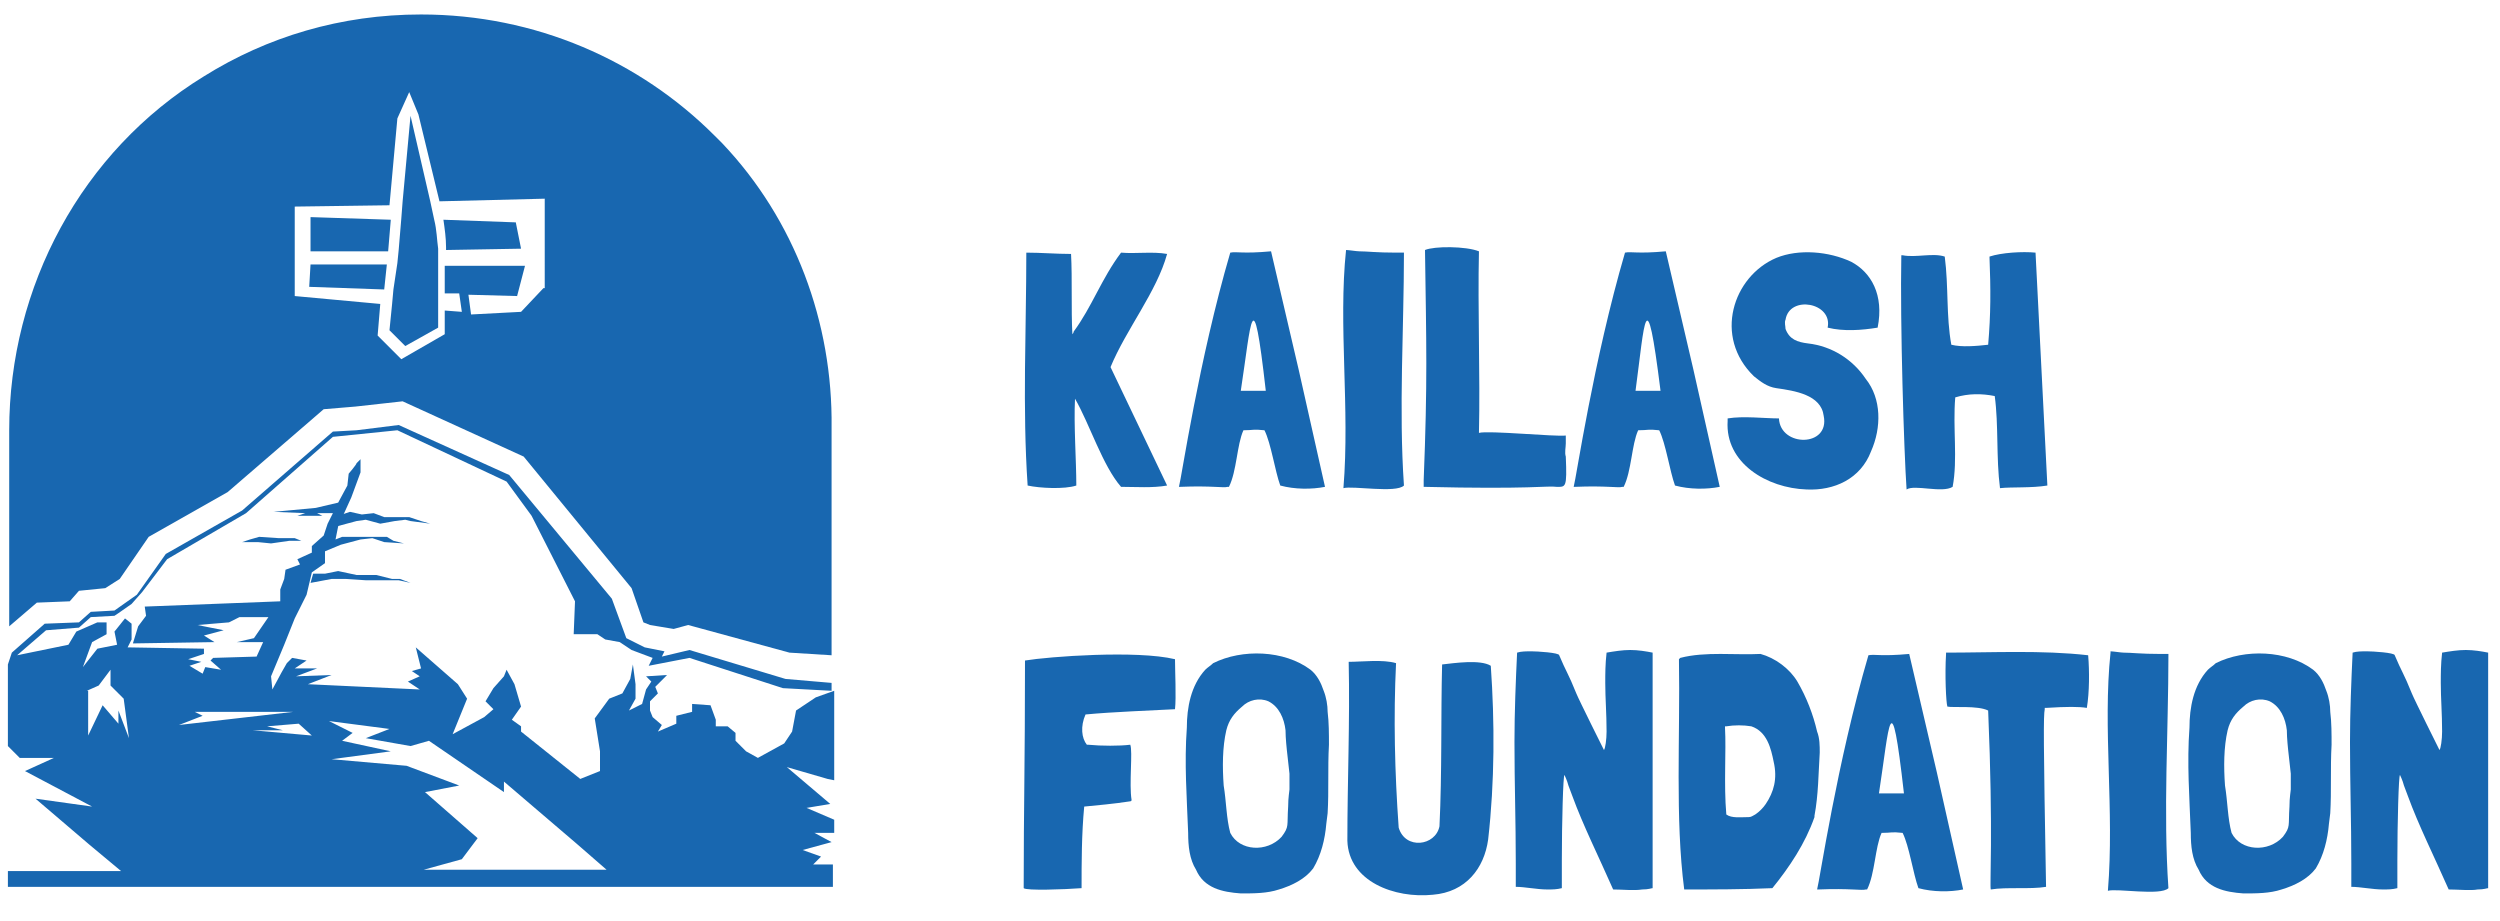
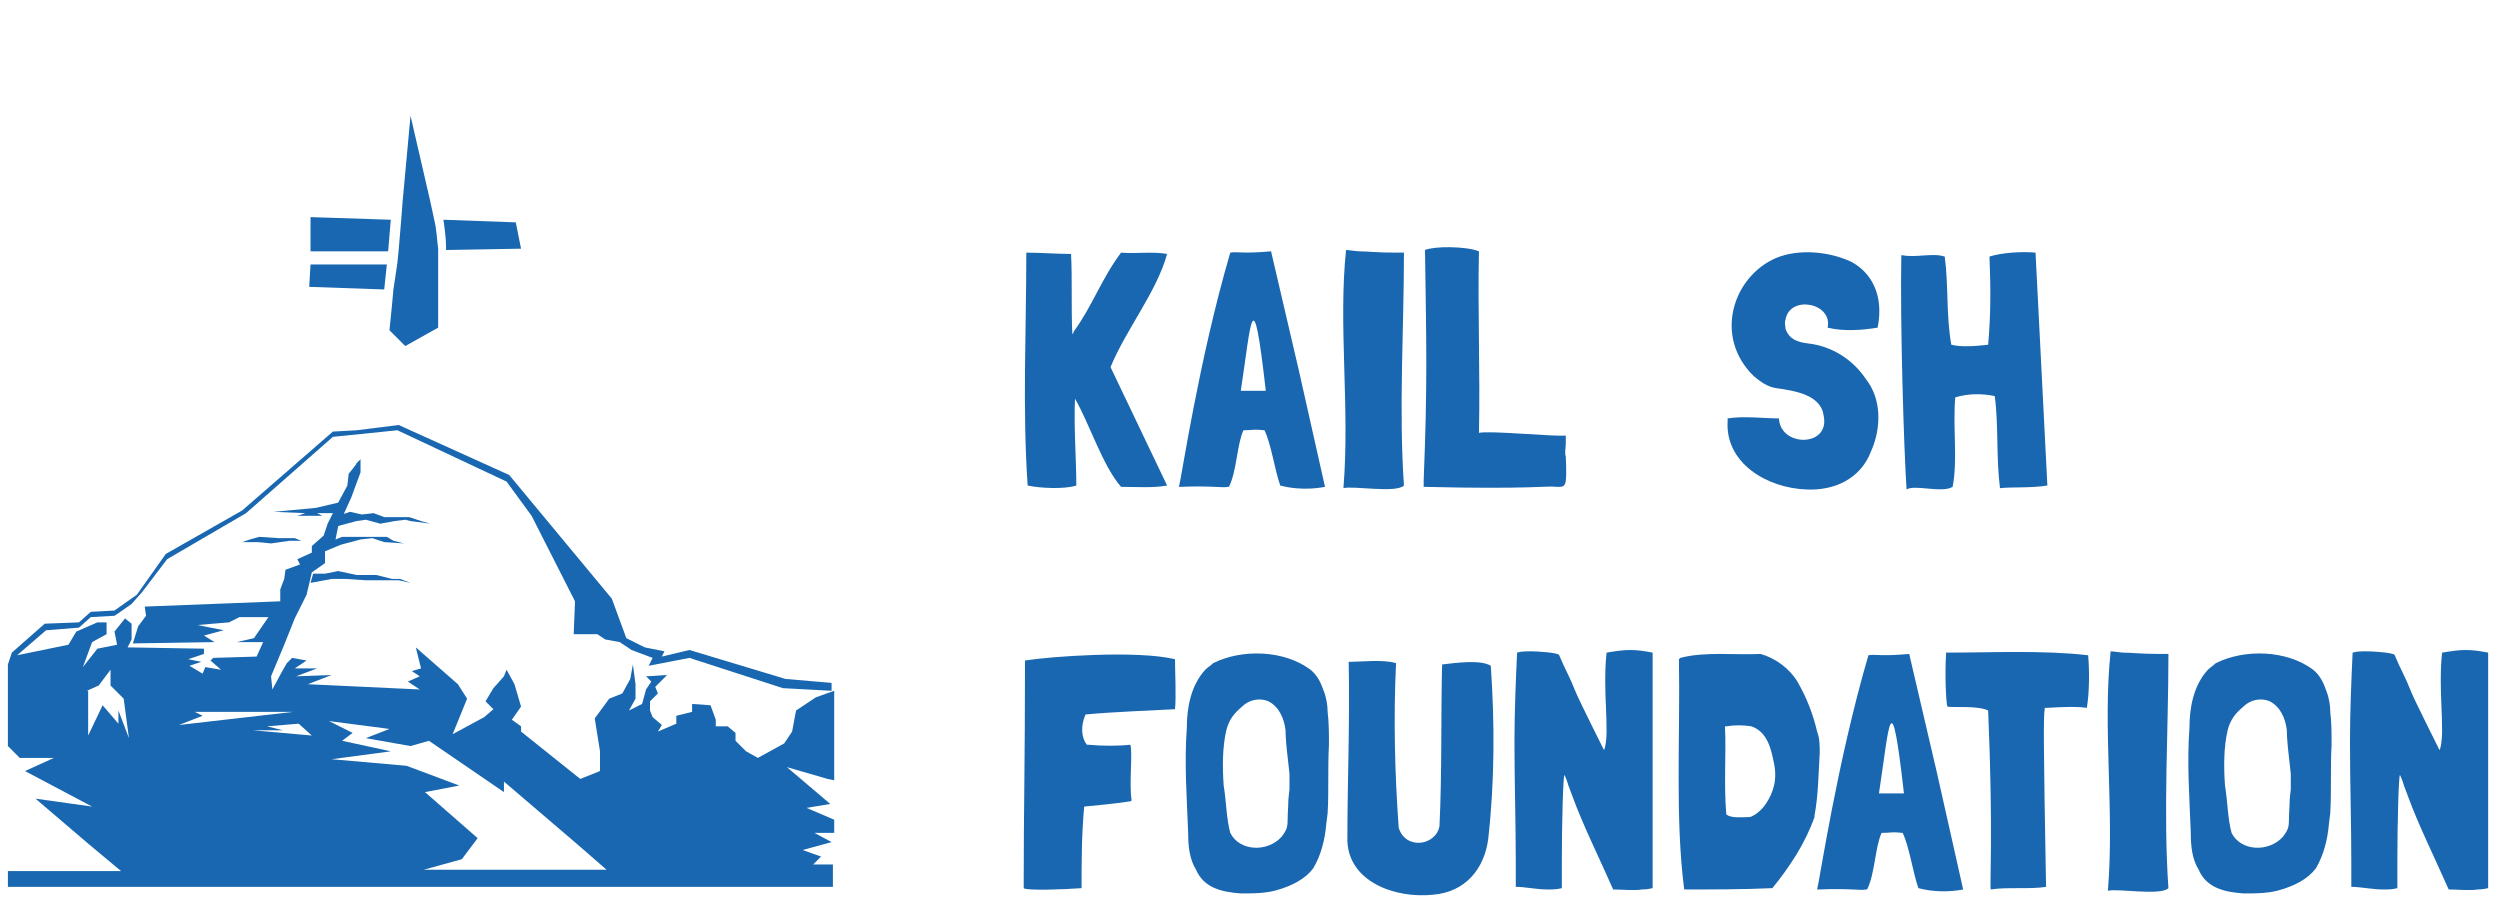
<svg xmlns="http://www.w3.org/2000/svg" version="1.1" id="Layer_1" x="0px" y="0px" width="190px" height="70px" viewBox="0 0 190 70" style="enable-background:new 0 0 190 70;" xml:space="preserve">
  <style type="text/css">
	.st0{fill:#1867B0;}
</style>
  <g>
    <g>
      <path class="st0" d="M52.4,49.4l-2.1,0.5l0.2-0.4l-1.5-0.3l-1.4-0.7l-1.1-3l-7.8-9.4l-8.4-3.8l-3.2,0.4l-1.8,0.1l-6.9,6l-5.8,3.3    l-2.2,3.1l-1.7,1.2l-1.8,0.1l-0.9,0.8l-2.6,0.1l-2.5,2.2l-0.3,0.9v6.2l0.9,0.9h2.6l-2.2,1L7,61.3l-4.3-0.6l4.1,3.5l2.4,2l-8.6,0    v1.2h62.7v-1.7h-0.9l-0.6,0l0.6-0.6L61,64.6l2.2-0.6l-1.3-0.7h1.5v-1l-2.1-0.9l1.8-0.3l-3.3-2.8l3.1,0.9l0.5,0.1v-6.8l-1.4,0.5    l-1.5,1l-0.3,1.6l-0.6,0.9l-2,1.1l-0.9-0.5l-0.8-0.8v-0.6l-0.6-0.5h-0.9v-0.5l-0.4-1.1l-1.4-0.1v0.6l-1.2,0.3V55L50,55.6l0.3-0.5    l-0.7-0.6L49.4,54v-0.7l0.6-0.6l-0.2-0.5l0.9-0.9l-1.6,0.1l0.4,0.4l-0.4,0.6l-0.3,1.1l-1,0.5l0.5-0.9v-1.1l-0.2-1.5l-0.2,1.1    l-0.6,1.1l-1,0.4l-1.1,1.5l0.4,2.5v1.5l-1.5,0.6l-4.5-3.6v-0.4l-0.7-0.5l0.7-1L39.1,52l-0.6-1.1l-0.2,0.5l-0.8,0.9l-0.6,1l0.6,0.6    l-0.7,0.6l-2.4,1.3l1.1-2.7l-0.7-1.1l-3.2-2.8l0.4,1.6L31.3,51l0.6,0.4l-0.9,0.4l0.9,0.6l-8.5-0.4l1.8-0.7l-2.7,0.1l1.6-0.6h-1.7    l0.9-0.6l-1.1-0.2l-0.4,0.4l-0.4,0.7l-0.7,1.3l-0.1-1l1-2.4l0.8-2l0.9-1.8l0.4-1.7l1-0.7l0-0.9l1.2-0.5l1.5-0.4l0.9-0.1l0.9,0.3    l1.5,0.1l-0.8-0.2l-0.5-0.3h-0.8h-1.1h-1.5l-0.5,0.2l0.2-1l1-2.2l0.7-1.9v-1c0,0-0.3,0.3-0.3,0.3c0,0.1-0.6,0.8-0.6,0.8l-0.1,0.9    l-0.7,1.3L24,38.6l-3.2,0.3l2.4,0.1l-0.6,0.2l1.9,0L24.1,39h1.2l-0.4,0.8l-0.3,0.9l-0.9,0.8v0.5l-1.1,0.5l0.2,0.4l-1.1,0.4    l-0.1,0.7l-0.3,0.8v0.9L11,46.1l0.1,0.7l-0.6,0.8l-0.4,1.3l6.2-0.1l-0.8-0.5l1.5-0.4l-2-0.4l2.4-0.2l0.8-0.4h2.2l-1.1,1.6L18,48.8    h2l-0.5,1.1l-3.3,0.1l-0.2,0.2l0.8,0.7l-1.2-0.2l-0.2,0.5l-1-0.6l0.9-0.3l-1-0.2l1.2-0.4v-0.4l-5.8-0.1l0.3-0.6v-1.2L9.5,47    l-0.8,1L8.9,49l-1.5,0.3l-1.1,1.4L7,48.8l1.1-0.6v-0.9H7.4L5.8,48L5.2,49l-3.9,0.8l2.2-1.9L6,47.7l0.9-0.8l1.8-0.1l0.3-0.2l1-0.7    l0.8-0.9l1.9-2.5l6-3.5l6.6-5.8l4.9-0.5l8.3,3.9l1.9,2.6l3.3,6.5l-0.1,2.5l1.8,0l0.6,0.4l1.1,0.2l0.9,0.6l1.6,0.6l-0.3,0.6    l3.1-0.6l7.1,2.3l3.7,0.2v-0.6l-3.5-0.3L52.4,49.4z M29.6,55.4l-1.8,0.7l3.4,0.6l1.4-0.4l5.7,3.9v-0.8l5.5,4.7l2.3,2H32.2l2.9-0.8    l0.9-1.2l0.3-0.4l-4-3.5l2.6-0.5l-4-1.5l-5.7-0.5l4.5-0.6L26,56.3l0.8-0.6L25,54.8L29.6,55.4z M22.7,55l1,0.9l-4.5-0.4l2.3,0    l-1.2-0.3L22.7,55z M15.4,54.4l-0.6-0.3h7.5l-8.7,1L15.4,54.4z M6.6,52.5l0.9-0.4l0.9-1.2l0,1.2l1,1l0.4,3L9,54L9,55l-1.2-1.4    l-1.1,2.3V52.5z" />
      <polygon class="st0" points="23.5,21.8 29.2,22 29.4,20.1 23.6,20.1   " />
      <polygon class="st0" points="23.6,16.5 23.6,19.1 29.5,19.1 29.7,16.7   " />
      <path class="st0" d="M33,16.7l-0.3-1.4l-1.5-6.5l0,0l-0.6,6.5l-0.1,1.3l-0.2,2.4l-0.1,1L29.9,22l-0.1,1.1l-0.2,2l1.2,1.2l2.5-1.4    v-6C33.2,18.2,33.2,17.5,33,16.7C33,16.8,33,16.8,33,16.7z" />
      <path class="st0" d="M33.9,19l5.7-0.1l-0.4-2l-5.5-0.2c0.1,0.7,0.2,1.4,0.2,2.1V19z" />
-       <path class="st0" d="M54.9,10.9c-0.2-0.2-0.4-0.4-0.6-0.6C48.6,4.6,40.7,1.1,32,1.1c-6.1,0-11.7,1.7-16.5,4.7    c-9.3,5.7-14.8,16-14.8,26.9v14.9l2.1-1.8l2.5-0.1L6,44.9l2-0.2L9.1,44l2.2-3.2l6-3.4l7.3-6.3l2.4-0.2l3.6-0.4l9.2,4.2l8.2,10    l0.9,2.6l0.5,0.2l1.8,0.3l1.1-0.3l7.7,2.1l3.2,0.2V32.5C63.3,24.5,60.4,16.7,54.9,10.9z M41.3,21.9l-1.7,1.8l-3.8,0.2l-0.2-1.5    l3.7,0.1l0.6-2.3h-6.1v2.1l1.1,0l0.2,1.4l-1.3-0.1v1.8l-3.3,1.9l-1.8-1.8l0.2-2.4l-6.5-0.6v-6.8l7.2-0.1l0.6-6.6L31.1,7l0.7,1.7    l1.6,6.6l8-0.2V21.9z" />
      <polygon class="st0" points="27.8,39.5 28.9,39.8 30,39.6 30.8,39.5 31.2,39.6 32.7,39.8 32,39.6 31.1,39.3 29.2,39.3 28.4,39     27.5,39.1 26.6,38.9 26,39.1 25.6,40 27.1,39.6   " />
      <polygon class="st0" points="25.2,44 26.3,44 27.8,44.1 28.6,44.1 29.4,44.1 30.3,44.1 31.2,44.3 30.4,44 29.8,44 28.6,43.7     27.1,43.7 25.7,43.4 24.7,43.6 23.8,43.6 23.6,44.3   " />
      <polygon class="st0" points="19.6,41.2 20.6,41.3 22,41.1 22.9,41.1 22.4,40.9 21.2,40.9 19.7,40.8 19,41 18.4,41.2   " />
    </g>
    <g>
      <path class="st0" d="M88.7,36.9c-1.1,0.2-2.4,0.1-3.5,0.1c-1.4-1.6-2.4-4.8-3.5-6.7c-0.1,2,0.1,4.7,0.1,6.6    c-0.9,0.3-2.8,0.2-3.7,0C77.7,31,78,25.1,78,19.2c1.1,0,2.3,0.1,3.4,0.1c0.1,1.9,0,4.2,0.1,6.1c0,0,0.1-0.1,0.1-0.2    c1.4-1.9,2.1-4,3.6-6c1.1,0.1,2.4-0.1,3.5,0.1c-0.8,2.9-3.1,5.7-4.3,8.6L88.7,36.9z" />
      <path class="st0" d="M100.7,37L100.7,37c-1,0.2-2.3,0.2-3.4-0.1h0c-0.4-1.1-0.7-3.2-1.2-4.2c-0.9-0.1-0.8,0-1.6,0    c-0.5,1.1-0.5,3.1-1.1,4.3c0,0-0.1,0-0.1,0c-0.3,0.1-1.2-0.1-3.6,0c0,0,0,0-0.1,0c0.2-0.7,1.5-9.6,3.9-17.8    c0.5-0.1,0.9,0.1,3.1-0.1c0.3,1.3,1.7,7.3,2.1,9L100.7,37z M94.3,29.7c0.6,0,1.2,0,1.9,0C95.2,20.9,95.1,24.5,94.3,29.7z" />
      <path class="st0" d="M106.7,19.1v0.1c0,5.8-0.4,11.9,0,17.7c-0.6,0.6-3.9,0-4.6,0.2c0.5-6.1-0.4-12.4,0.2-18.1V19    c0.2,0,0.8,0.1,1,0.1c0.6,0,1.3,0.1,2.8,0.1H106.7z" />
      <path class="st0" d="M118.3,37c-0.7-0.1-1.9,0.2-10.1,0v-0.5c0.3-7.6,0.2-10.3,0.1-17.5c0.7-0.3,3.1-0.3,4.1,0.1    c-0.1,4.4,0.1,9.4,0,13.8v0c0.7-0.2,5.8,0.3,6.6,0.2c0,0.2,0,0.4,0,0.6c0,0.3-0.1,0.7,0,1C119.1,37.1,119,37,118.3,37z" />
-       <path class="st0" d="M130.7,37L130.7,37c-1,0.2-2.3,0.2-3.4-0.1h0c-0.4-1.1-0.7-3.2-1.2-4.2c-0.9-0.1-0.8,0-1.6,0    c-0.5,1.1-0.5,3.1-1.1,4.3c0,0-0.1,0-0.1,0c-0.3,0.1-1.2-0.1-3.6,0c0,0,0,0-0.1,0c0.2-0.7,1.5-9.6,3.9-17.8    c0.5-0.1,0.9,0.1,3.1-0.1c0.3,1.3,1.7,7.3,2.1,9L130.7,37z M124.3,29.7c0.6,0,1.2,0,1.9,0C125.1,20.9,125,24.5,124.3,29.7z" />
      <path class="st0" d="M142.7,24.9c-1.2,0.2-2.6,0.3-3.8,0c0.4-1.9-2.9-2.5-3.2-0.6c-0.1,0.2,0,0.5,0,0.7c0.3,0.8,0.9,1,1.7,1.1    c1.8,0.2,3.4,1.2,4.4,2.7c1.2,1.5,1.2,3.7,0.4,5.5c-0.8,2.1-2.8,3-4.9,2.9c-3-0.1-6.2-2-6-5.2v-0.1v-0.1c1.2-0.2,2.8,0,3.9,0    c0.1,2.2,3.9,2.2,3.4-0.2c-0.2-1.6-2.2-1.9-3.6-2.1c-0.7-0.1-1.2-0.5-1.7-0.9c-3.1-3-1.6-7.6,1.7-9c1.7-0.7,4-0.5,5.7,0.3    C142.2,20.7,143.2,22.4,142.7,24.9L142.7,24.9z" />
      <path class="st0" d="M155.6,36.9c-1.2,0.2-2.7,0.1-3.6,0.2h0c-0.3-2.3-0.1-4.8-0.4-7l0,0c-1-0.2-2-0.2-3,0.1    c-0.2,2.3,0.2,4.7-0.2,6.8c-0.8,0.5-2.9-0.2-3.5,0.2c-0.2-2.9-0.5-12.6-0.4-17.8v0h0h0.1c1,0.2,2.3-0.2,3.2,0.1    c0.3,2.3,0.1,4.5,0.5,6.7h0c0.8,0.2,1.9,0.1,2.8,0h0c0.2-2.3,0.2-4.2,0.1-6.7c0.9-0.3,2.5-0.4,3.5-0.3L155.6,36.9z" />
      <path class="st0" d="M82.4,61.3L82.4,61.3c-0.2,2.1-0.2,4.3-0.2,6.2c-1.3,0.1-4.2,0.2-4.4,0l0,0c0-6.2,0.1-9.3,0.1-17.3v0    c1.8-0.3,8.5-0.8,11.4-0.1c0,0.9,0.1,2.9,0,3.8c-1.8,0.1-4.7,0.2-6.8,0.4c-0.4,0.9-0.3,1.8,0.1,2.3c0,0,0,0,0.1,0    c1,0.1,2.4,0.1,3.2,0c0.2,0.5-0.1,3,0.1,4.2c0,0,0,0.1-0.1,0.1C84.6,61.1,83.4,61.2,82.4,61.3z" />
      <path class="st0" d="M100.9,54.1c0.1,0.8,0.1,1.7,0.1,2.5c-0.1,1.8,0,3.5-0.1,5.2l-0.1,0.8c-0.1,1.2-0.4,2.4-1,3.4    c-0.6,0.8-1.6,1.3-2.6,1.6c-0.9,0.3-1.9,0.3-2.9,0.3c-1.4-0.1-2.8-0.4-3.4-1.8c-0.5-0.8-0.6-1.8-0.6-2.8c-0.1-2.7-0.3-5.3-0.1-8    c0-1.5,0.3-3.2,1.4-4.4c0.2-0.2,0.4-0.3,0.6-0.5c2.2-1.1,5.4-1,7.4,0.5c0.5,0.4,0.8,1,1,1.6C100.8,53,100.9,53.6,100.9,54.1z     M97.8,57c0,0-0.1-0.9-0.1-1.5c-0.1-0.9-0.5-1.8-1.3-2.2c-0.7-0.3-1.5-0.1-2,0.4c-0.6,0.5-1,1-1.2,1.8c-0.3,1.3-0.3,2.8-0.2,4.2    c0.2,1.2,0.2,2.5,0.5,3.6c0.7,1.4,2.8,1.5,3.9,0.3c0.6-0.8,0.4-0.8,0.5-2.3c0-0.7,0.1-1.2,0.1-1.3v-1.2L97.8,57z" />
      <path class="st0" d="M113.1,63.8c-0.3,2.2-1.7,4-4.2,4.2c-2.9,0.3-6.4-1-6.5-4.1c0-4.5,0.2-9.1,0.1-13.6l0,0h0    c1,0,2.6-0.2,3.6,0.1v0c-0.2,4.1-0.1,8.3,0.2,12.5c0.5,1.7,2.8,1.4,3.1-0.1c0.2-4.1,0.1-8.4,0.2-12.3c0.9-0.1,2.9-0.4,3.7,0.1    C113.6,54.9,113.6,59.4,113.1,63.8z" />
      <path class="st0" d="M122.6,67.6c-1.1-2.5-2.3-4.9-3.1-7.1l-0.3-0.8c-0.1-0.4-0.3-0.8-0.3-0.8c-0.1,0-0.2,3.6-0.2,6.5    c0,0.8,0,1.5,0,2.1c-0.4,0.1-0.7,0.1-1.1,0.1c-0.8,0-1.7-0.2-2.4-0.2v-1.8c0-3.2-0.1-6-0.1-9.2c0-2.3,0.1-4.7,0.2-6.8    c0.3-0.1,0.7-0.1,1.1-0.1c0.4,0,2.1,0.1,2.1,0.3c0.5,1.2,0.7,1.4,1.3,2.9c0.2,0.5,2.1,4.3,2.1,4.3c0.1-0.1,0.2-0.8,0.2-1.4    c0-1.4-0.1-2.5-0.1-3.7c0-0.7,0-1.4,0.1-2.3c0.6-0.1,1.2-0.2,1.8-0.2c0.6,0,1.2,0.1,1.7,0.2v8.2c0,1.4,0,2.9,0,4.4    c0,1,0,1.9,0,2.8c0,0.7,0,1.4,0,2v0.5c-0.1,0-0.3,0.1-0.8,0.1C124.2,67.7,123.3,67.6,122.6,67.6z" />
      <path class="st0" d="M138.1,55.6c0.2,0.5,0.2,1.1,0.2,1.6c-0.1,1.6-0.1,3.2-0.4,4.8c0,0,0,0,0,0.1c-0.7,2-1.9,3.8-3.2,5.4    c-2.2,0.1-4.6,0.1-6.7,0.1l0,0c-0.7-5.4-0.3-11.6-0.4-17.5c0,0,0.1-0.1,0.1-0.1c1.9-0.5,4.2-0.2,6.1-0.3c1.1,0.3,2.2,1.1,2.8,2.1    C137.3,53,137.8,54.3,138.1,55.6z M134.8,57.9c-0.2-1-0.5-2.3-1.7-2.7c-0.6-0.1-1.3-0.1-1.9,0h-0.1h0v0.1c0.1,1.8-0.1,4.3,0.1,6.6    c0.4,0.3,1.1,0.2,1.7,0.2c0.2,0,0.3-0.1,0.5-0.2c0.3-0.2,0.6-0.5,0.8-0.8C134.8,60.2,135.1,59.2,134.8,57.9z" />
      <path class="st0" d="M149.2,67.6L149.2,67.6c-1,0.2-2.3,0.2-3.4-0.1h0c-0.4-1.1-0.7-3.2-1.2-4.2c-0.9-0.1-0.8,0-1.6,0    c-0.5,1.1-0.5,3.1-1.1,4.3c0,0-0.1,0-0.1,0c-0.3,0.1-1.2-0.1-3.6,0c0,0,0,0-0.1,0c0.2-0.7,1.5-9.6,3.9-17.8    c0.5-0.1,0.9,0.1,3.1-0.1c0.3,1.3,1.7,7.3,2.1,9L149.2,67.6z M142.8,60.3c0.6,0,1.2,0,1.9,0C143.7,51.5,143.6,55.1,142.8,60.3z" />
      <path class="st0" d="M158.6,53.8c-0.6-0.1-1.5-0.1-3.1,0h-0.1h0c0,0,0,0.1,0,0.1c-0.1,0.5-0.1,2.3,0.1,13.5v0v0    c-1.2,0.2-3,0-4.2,0.2c-0.1-0.3,0.2-4.1-0.2-13.6l0,0c-0.8-0.4-2.7-0.2-3.1-0.3c-0.1-0.3-0.2-2.4-0.1-4c0,0,0,0,0-0.1    c3.5,0,7.3-0.2,10.8,0.2C158.8,51,158.8,52.6,158.6,53.8z" />
      <path class="st0" d="M164.8,49.7v0.1c0,5.8-0.4,11.9,0,17.7c-0.6,0.6-3.9,0-4.6,0.2c0.5-6.1-0.4-12.4,0.2-18.1v-0.1    c0.2,0,0.8,0.1,1,0.1c0.6,0,1.3,0.1,2.8,0.1H164.8z" />
      <path class="st0" d="M177.1,54.1c0.1,0.8,0.1,1.7,0.1,2.5c-0.1,1.8,0,3.5-0.1,5.2l-0.1,0.8c-0.1,1.2-0.4,2.4-1,3.4    c-0.6,0.8-1.6,1.3-2.6,1.6c-0.9,0.3-1.9,0.3-2.9,0.3c-1.4-0.1-2.8-0.4-3.4-1.8c-0.5-0.8-0.6-1.8-0.6-2.8c-0.1-2.7-0.3-5.3-0.1-8    c0-1.5,0.3-3.2,1.4-4.4c0.2-0.2,0.4-0.3,0.6-0.5c2.2-1.1,5.4-1,7.4,0.5c0.5,0.4,0.8,1,1,1.6C177,53,177.1,53.6,177.1,54.1z     M173.9,57c0,0-0.1-0.9-0.1-1.5c-0.1-0.9-0.5-1.8-1.3-2.2c-0.7-0.3-1.5-0.1-2,0.4c-0.6,0.5-1,1-1.2,1.8c-0.3,1.3-0.3,2.8-0.2,4.2    c0.2,1.2,0.2,2.5,0.5,3.6c0.7,1.4,2.8,1.5,3.9,0.3c0.6-0.8,0.4-0.8,0.5-2.3c0-0.7,0.1-1.2,0.1-1.3v-1.2L173.9,57z" />
      <path class="st0" d="M186.1,67.6c-1.1-2.5-2.3-4.9-3.1-7.1l-0.3-0.8c-0.1-0.4-0.3-0.8-0.3-0.8c-0.1,0-0.2,3.6-0.2,6.5    c0,0.8,0,1.5,0,2.1c-0.4,0.1-0.7,0.1-1.1,0.1c-0.8,0-1.7-0.2-2.4-0.2v-1.8c0-3.2-0.1-6-0.1-9.2c0-2.3,0.1-4.7,0.2-6.8    c0.3-0.1,0.7-0.1,1.1-0.1c0.4,0,2.1,0.1,2.1,0.3c0.5,1.2,0.7,1.4,1.3,2.9c0.2,0.5,2.1,4.3,2.1,4.3c0.1-0.1,0.2-0.8,0.2-1.4    c0-1.4-0.1-2.5-0.1-3.7c0-0.7,0-1.4,0.1-2.3c0.6-0.1,1.2-0.2,1.8-0.2c0.6,0,1.2,0.1,1.7,0.2v8.2c0,1.4,0,2.9,0,4.4    c0,1,0,1.9,0,2.8c0,0.7,0,1.4,0,2v0.5c-0.1,0-0.3,0.1-0.8,0.1C187.8,67.7,186.8,67.6,186.1,67.6z" />
    </g>
  </g>
</svg>